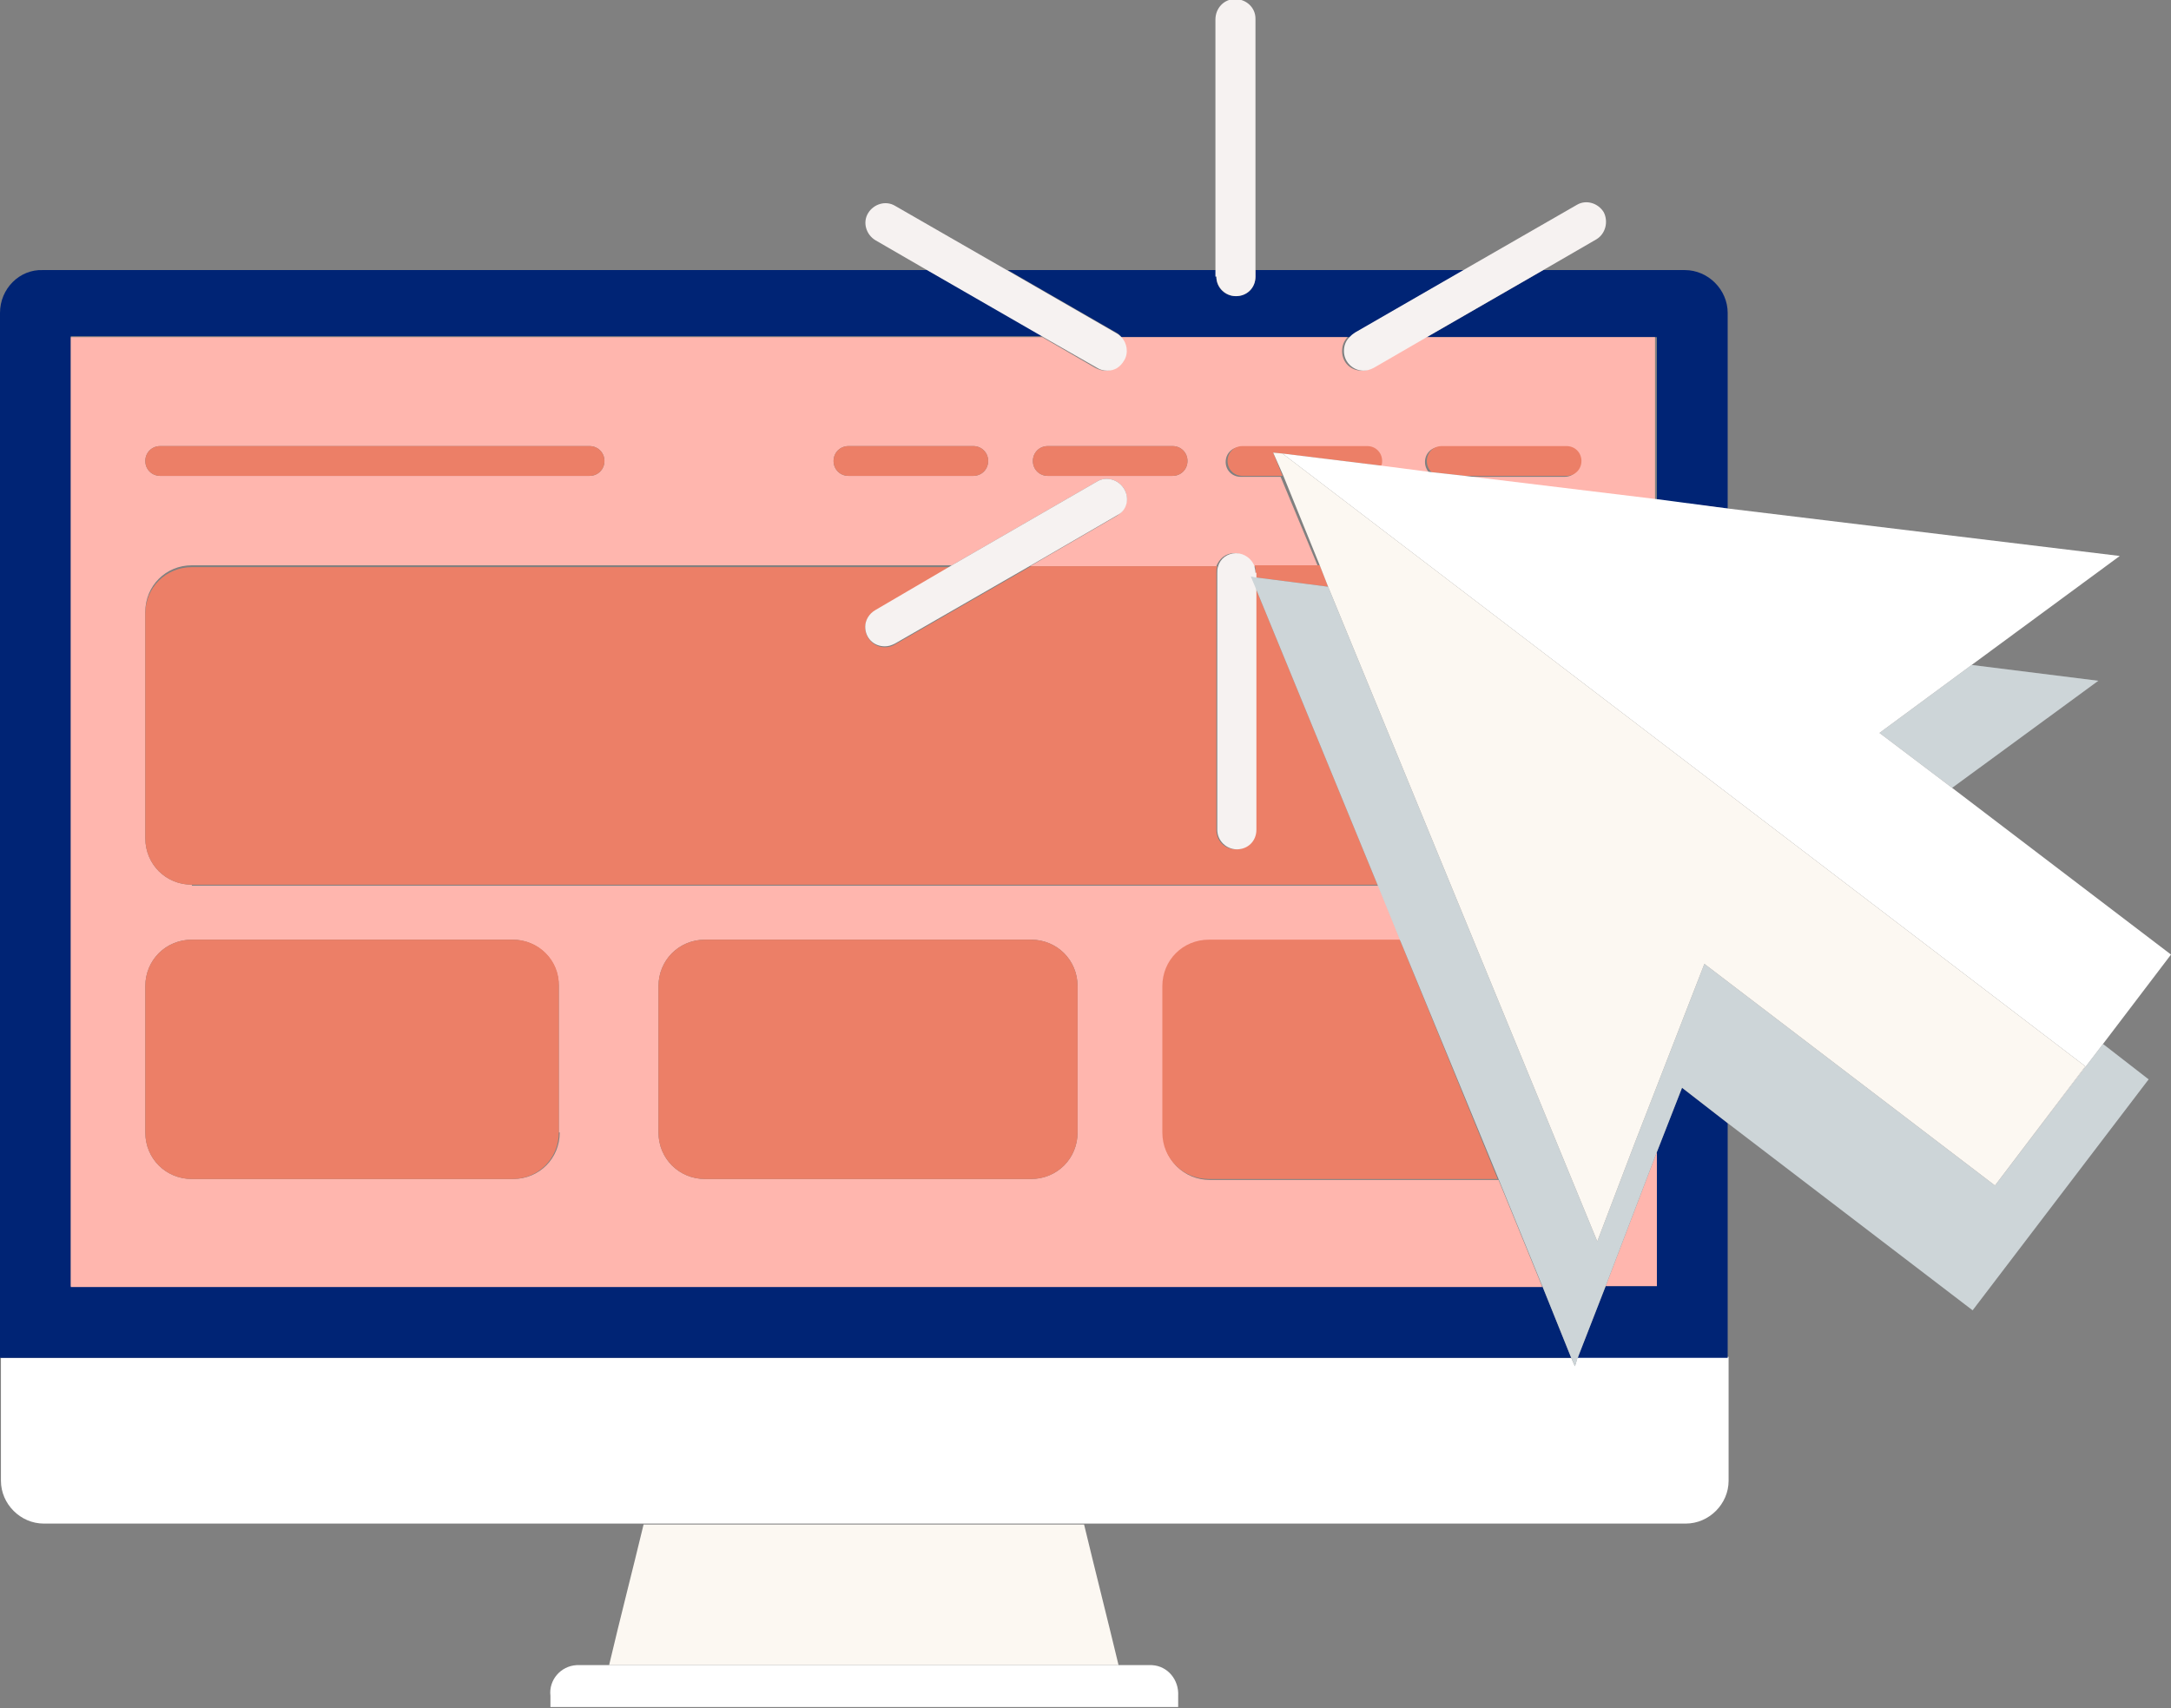
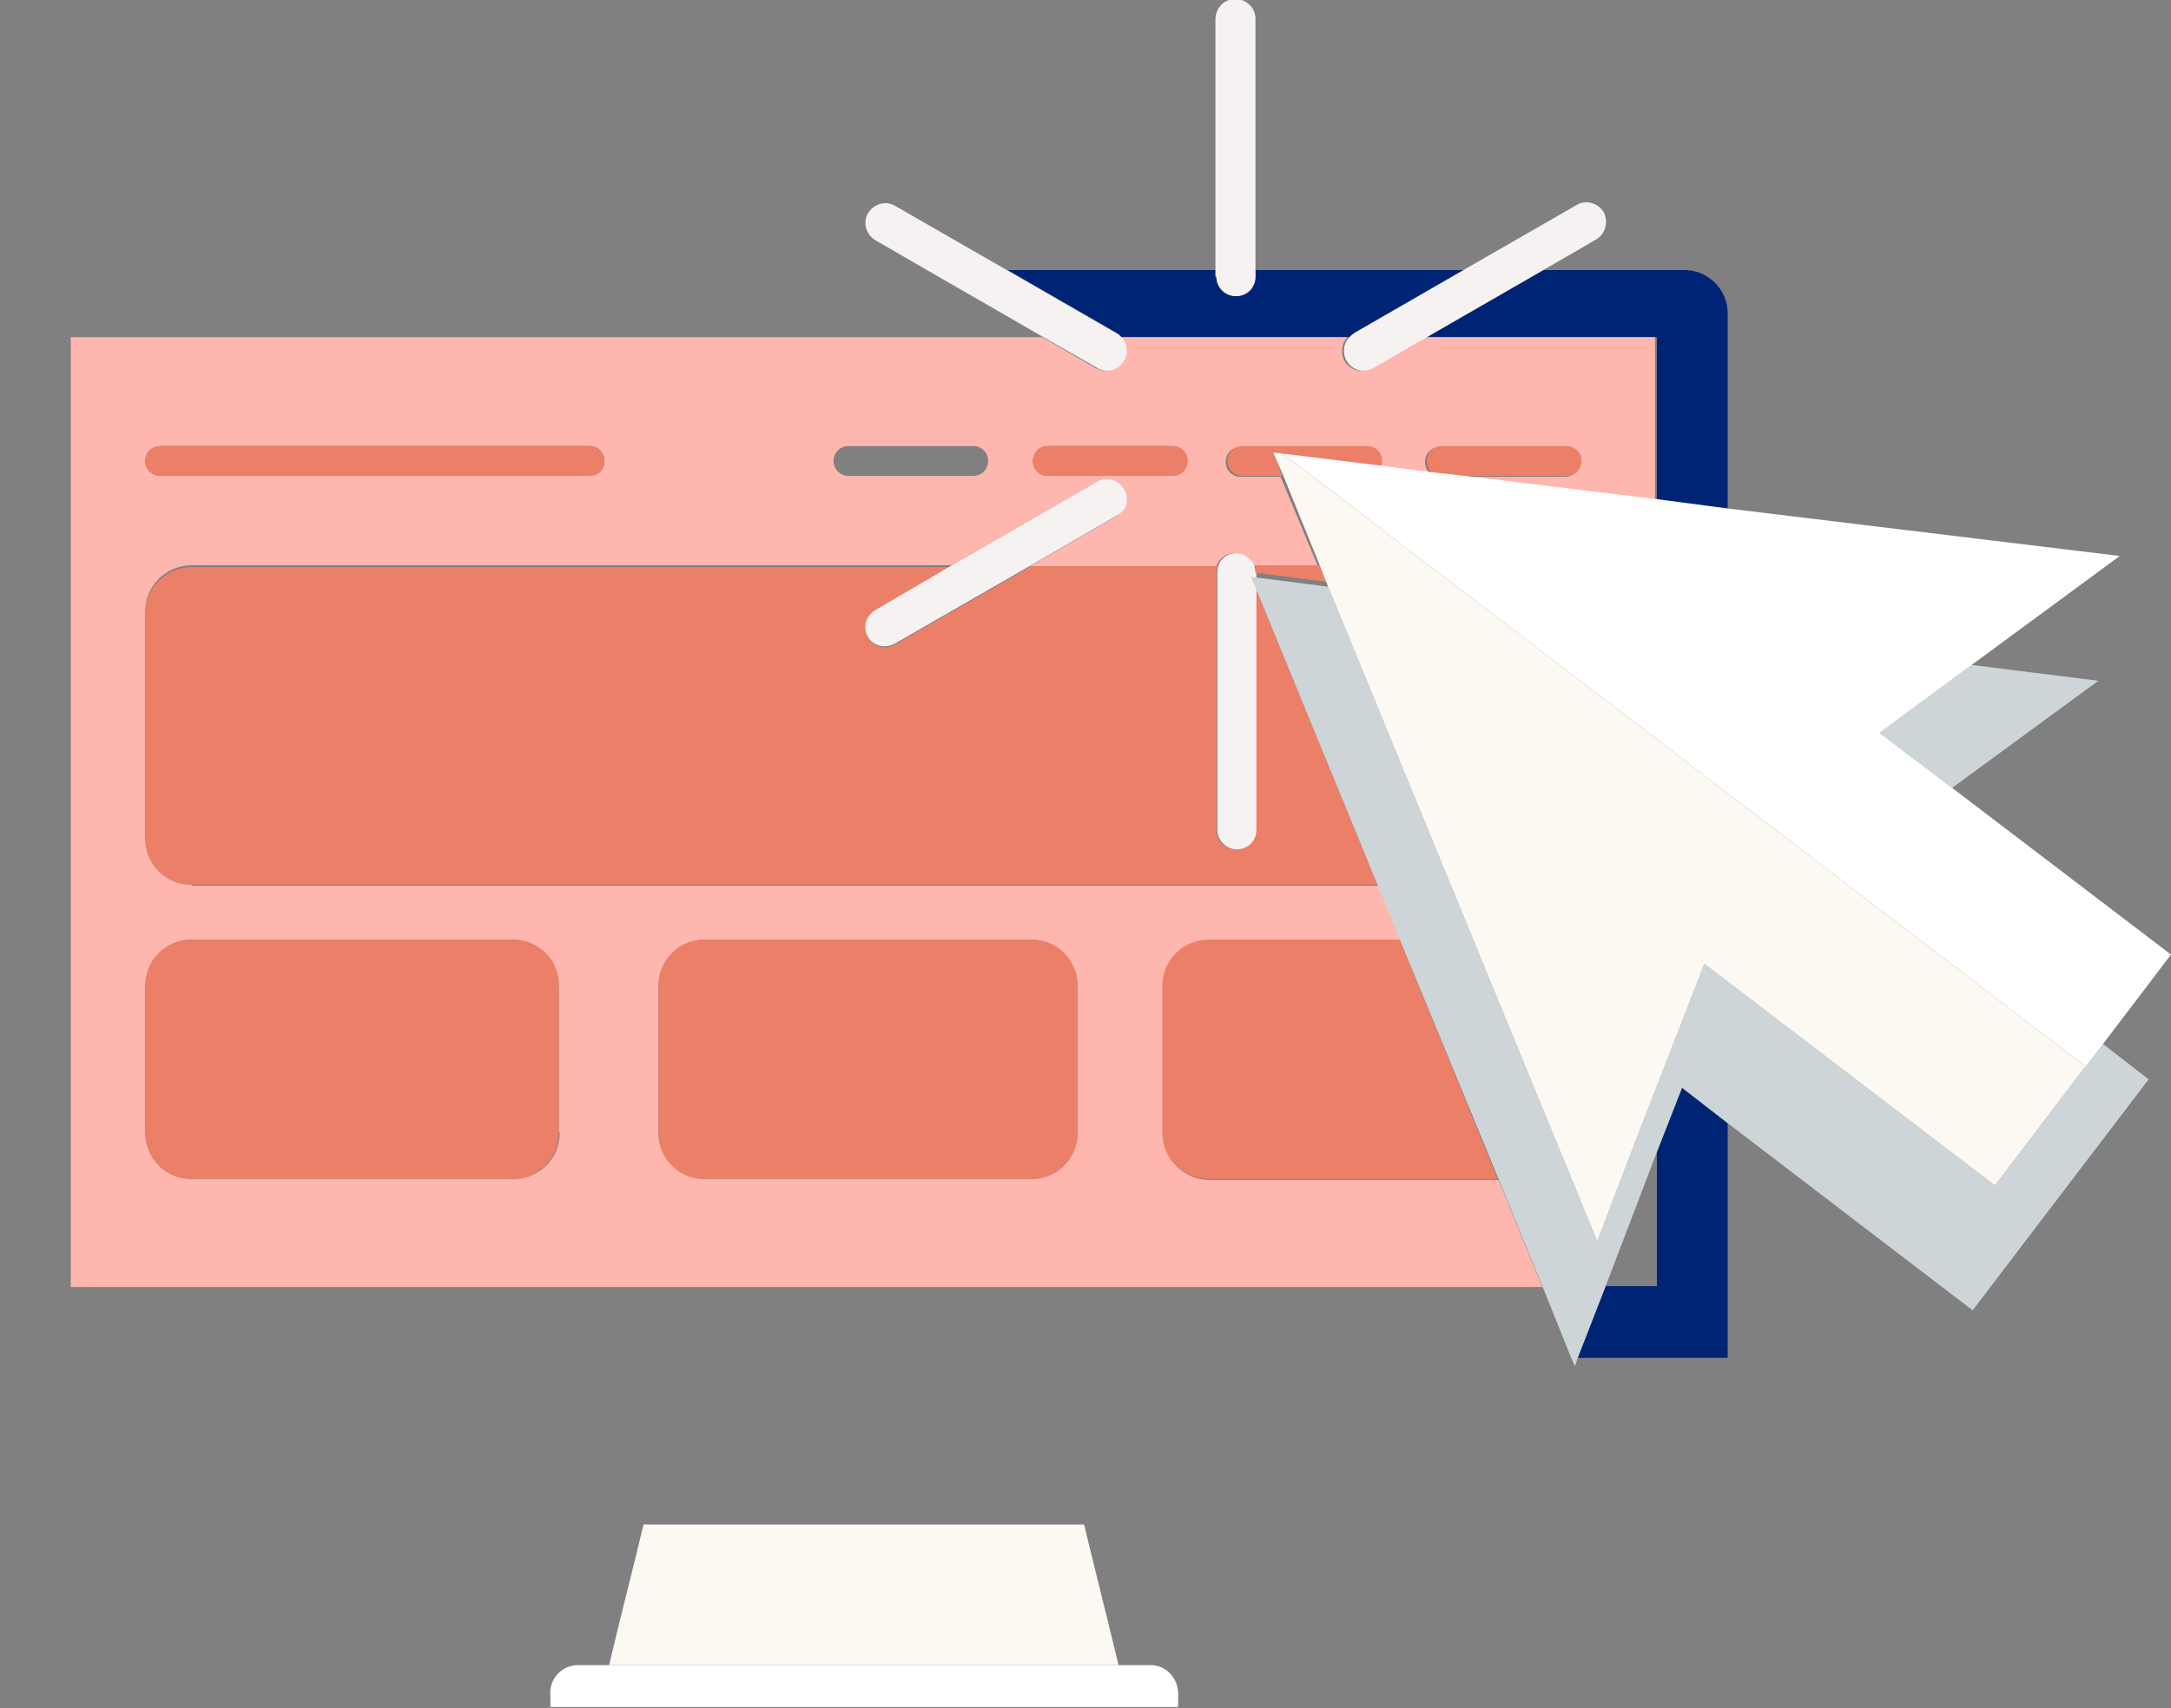
<svg xmlns="http://www.w3.org/2000/svg" version="1.1" id="Group_3048" x="0px" y="0px" viewBox="0 0 233.1 183.4" style="enable-background:new 0 0 233.1 183.4;" xml:space="preserve">
  <rect x="0" y="0" width="233.1" height="183.4" fill="#808080" stroke="none" />
  <style type="text/css">
	.id5_st0{fill:#FCF8F2;}
	.id5_st1{fill:#FFFFFF;}
	.id5_st2{fill:#002475;}
	.id5_st3{fill:#FFB6AE;}
	.id5_st4{fill:#EC7F67;}
	.id5_st5{fill:none;stroke:#F6F2F1;stroke-width:0;stroke-linecap:round;stroke-linejoin:round;}
	.id5_st6{fill:#F6F2F1;}
	.id5_st7{fill:#CDD5D8;}
</style>
  <g>
    <path class="id5_st0" d="M65.4,178.8h54.7c-1.2-5-2.5-10.1-3.7-15.1H69.1C67.9,168.7,66.6,173.7,65.4,178.8z" />
    <path class="id5_st1" d="M61.9,178.8c-1.7,0.1-3,1.6-2.8,3.3v1.2h67.4v-1.2c0.1-1.7-1.1-3.2-2.8-3.3l0,0h-3.5H65.4H61.9z" />
-     <path class="id5_st1" d="M169.1,146.7l-0.4-0.9H0.1V159c0,2.5,2.1,4.6,4.6,4.6c0,0,0,0,0,0h64.4h47.3H181c2.5,0,4.6-2.1,4.6-4.6   c0,0,0,0,0,0v-13.3h-0.1h-16.1L169.1,146.7z" />
    <path class="id5_st2" d="M120.4,36.2h24.5c0.1-0.1,0.3-0.3,0.5-0.4l11.8-6.8h-22.4v0.7c0,1.2-0.9,2.1-2.1,2.1c0,0,0,0,0,0c0,0,0,0,0,0   c0,0,0,0,0,0c-1.2,0-2.1-0.9-2.1-2.1c0,0,0,0,0,0V29h-22.4l11.8,6.8C120.1,35.9,120.3,36,120.4,36.2z" />
    <path class="id5_st2" d="M177.9,36.2v17.5l7.6,0.9v-21c0-2.5-2.1-4.6-4.6-4.6h-15.2l-12.5,7.2H177.9z" />
    <polygon class="id5_st2" points="177.9,123.7 177.9,138.1 172.4,138.1 169.4,145.8 185.5,145.8 185.5,120.6 180.6,116.8  " />
-     <path class="id5_st2" d="M168.7,145.8l-3.1-7.7H7.6v-102h104.5L99.6,29h-95C2.1,28.9,0,31,0,33.6c0,0,0,0,0,0v112.2h0.1H168.7z" />
-     <polygon class="id5_st3" points="177.9,123.7 172.4,138.1 177.9,138.1  " />
    <path class="id5_st3" d="M20.6,95c-2.8,0-5-2.2-5-5V65.7c0-2.8,2.2-5,5-5h81.6l15.6-9c1-0.6,2.3-0.2,2.9,0.8s0.2,2.3-0.8,2.9l-9.3,5.4   h20c0.3-0.8,1-1.4,1.9-1.4c0.9,0,1.7,0.6,2,1.4h7l-4-9.6h-4.3c-0.9,0-1.6-0.7-1.6-1.6v0c0-0.9,0.7-1.6,1.6-1.6h13.4   c0.9,0,1.6,0.7,1.6,1.6v0c0,0.2,0,0.3-0.1,0.5l5.4,0.7c-0.3-0.3-0.5-0.7-0.5-1.2v0c0-0.9,0.7-1.6,1.6-1.6h13.4   c0.9,0,1.6,0.7,1.6,1.6v0c0,0.9-0.7,1.6-1.6,1.6h-10.9l20.6,2.5V36.2h-24.7l-5.7,3.3c-0.3,0.2-0.7,0.3-1.1,0.3v0   c-1.2,0-2.1-0.9-2.1-2.1c0-0.6,0.2-1.1,0.6-1.5h-24.5c0.6,0.7,0.8,1.7,0.3,2.5c-0.4,0.7-1.1,1.1-1.8,1.1c-0.4,0-0.7-0.1-1.1-0.3   l-5.7-3.3H7.6v102h158l-4.7-11.5h-31c-2.8,0-5-2.2-5-5v-15.7c0-2.8,2.2-5,5-5h20.5l-2.4-5.9H20.6z M110.9,49.5   c0-0.9,0.7-1.6,1.6-1.6h13.4c0.9,0,1.6,0.7,1.6,1.6v0c0,0.9-0.7,1.6-1.6,1.6h-13.4C111.6,51.1,110.9,50.4,110.9,49.5L110.9,49.5z    M89.5,49.5c0-0.9,0.7-1.6,1.6-1.6h13.4c0.9,0,1.6,0.7,1.6,1.6v0c0,0.9-0.7,1.6-1.6,1.6H91.1C90.2,51.1,89.5,50.4,89.5,49.5   L89.5,49.5z M15.6,49.5c0-0.9,0.7-1.6,1.6-1.6h46.1c0.9,0,1.6,0.7,1.6,1.6v0c0,0.9-0.7,1.6-1.6,1.6H17.2   C16.3,51.1,15.6,50.4,15.6,49.5L15.6,49.5z M60.1,121.6c0,2.8-2.2,5-5,5H20.6c-2.8,0-5-2.2-5-5v-15.7c0-2.8,2.2-5,5-5h34.4   c2.8,0,5,2.2,5,5V121.6z M115.7,121.6c0,2.8-2.2,5-5,5h-35c-2.8,0-5-2.2-5-5v-15.7c0-2.8,2.2-5,5-5h35c2.8,0,5,2.2,5,5V121.6z" />
    <path class="id5_st4" d="M132.7,91.2C132.7,91.2,132.7,91.2,132.7,91.2C132.7,91.2,132.7,91.2,132.7,91.2   C132.7,91.2,132.7,91.2,132.7,91.2c-1.2,0-2.1-0.9-2.1-2.1c0,0,0,0,0,0V61.5c0-0.3,0-0.5,0.1-0.7h-20l-14.6,8.4   c-0.3,0.2-0.7,0.3-1.1,0.3v0c-1.2,0-2.1-1-2.1-2.1c0-0.8,0.4-1.5,1.1-1.8l8.2-4.7H20.6c-2.8,0-5,2.2-5,5V90c0,2.8,2.2,5,5,5h127.3   l-13.1-31.9v26C134.8,90.2,133.9,91.2,132.7,91.2z" />
-     <path class="id5_st4" d="M141.7,60.7h-7c0.1,0.2,0.1,0.4,0.1,0.7c0,0,0,0.1,0,0.1V62l7.8,1L141.7,60.7z" />
+     <path class="id5_st4" d="M141.7,60.7h-7c0.1,0.2,0.1,0.4,0.1,0.7c0,0,0,0.1,0,0.1l7.8,1L141.7,60.7z" />
    <path class="id5_st4" d="M17.2,51.1h46.1c0.9,0,1.6-0.7,1.6-1.6v0c0-0.9-0.7-1.6-1.6-1.6H17.2c-0.9,0-1.6,0.7-1.6,1.6v0   C15.6,50.4,16.3,51.1,17.2,51.1z" />
    <path class="id5_st4" d="M169.8,49.5L169.8,49.5c0-0.9-0.7-1.6-1.6-1.6h-13.4c-0.9,0-1.6,0.7-1.6,1.6v0c0,0.5,0.2,0.9,0.5,1.2l3.6,0.4   h10.9C169.1,51.1,169.8,50.4,169.8,49.5z" />
    <path class="id5_st4" d="M148.4,49.5c0-0.9-0.7-1.6-1.6-1.6h-13.4c-0.9,0-1.6,0.7-1.6,1.6v0c0,0.9,0.7,1.6,1.6,1.6h4.3l-1-2.5l0.9,0.1   l0,0l10.7,1.3C148.4,49.8,148.4,49.7,148.4,49.5L148.4,49.5z" />
    <path class="id5_st4" d="M112.5,51.1h13.4c0.9,0,1.6-0.7,1.6-1.6v0c0-0.9-0.7-1.6-1.6-1.6h-13.4c-0.9,0-1.6,0.7-1.6,1.6v0   C110.9,50.4,111.6,51.1,112.5,51.1z" />
-     <path class="id5_st4" d="M91.1,51.1h13.4c0.9,0,1.6-0.7,1.6-1.6v0c0-0.9-0.7-1.6-1.6-1.6H91.1c-0.9,0-1.6,0.7-1.6,1.6v0   C89.5,50.4,90.2,51.1,91.1,51.1z" />
    <path class="id5_st4" d="M129.8,100.9c-2.8,0-5,2.2-5,5v15.7c0,2.8,2.2,5,5,5h31l-10.5-25.7H129.8z" />
    <path class="id5_st4" d="M55.1,100.9H20.6c-2.8,0-5,2.2-5,5v15.7c0,2.8,2.2,5,5,5h34.4c2.8,0,5-2.2,5-5v-15.7   C60.1,103.1,57.8,100.9,55.1,100.9z" />
    <path class="id5_st4" d="M110.7,100.9h-35c-2.8,0-5,2.2-5,5v15.7c0,2.8,2.2,5,5,5h35c2.8,0,5-2.2,5-5v-15.7   C115.7,103.1,113.5,100.9,110.7,100.9z" />
    <line class="id5_st5" x1="132.7" y1="31.8" x2="132.7" y2="31.8" />
    <path class="id5_st6" d="M130.6,29.7c0,1.2,1,2.1,2.1,2.1c0,0,0,0,0,0c1.2,0,2.1-0.9,2.1-2.1V29V2.1c0,0,0-0.1,0-0.1   c0-1.2-1-2.1-2.2-2.1c-1.2,0-2.1,1-2.1,2.2V29V29.7C130.6,29.7,130.6,29.7,130.6,29.7z" />
    <path class="id5_st6" d="M117.8,39.5c0.3,0.2,0.7,0.3,1.1,0.3c0.8,0,1.4-0.4,1.8-1.1c0.5-0.8,0.3-1.9-0.3-2.5c-0.1-0.1-0.3-0.3-0.5-0.4   L108.1,29l-12-6.9c-1-0.6-2.3-0.2-2.9,0.8c-0.6,1-0.2,2.3,0.8,2.9l5.7,3.3l12.5,7.2L117.8,39.5z" />
    <path class="id5_st6" d="M120.7,52.5c-0.6-1-1.9-1.4-2.9-0.8l-15.6,9L94,65.5c-0.7,0.4-1.1,1.1-1.1,1.8c0,1.2,0.9,2.1,2.1,2.1v0   c0.4,0,0.7-0.1,1.1-0.3l14.6-8.4l9.3-5.4C121,54.8,121.3,53.5,120.7,52.5z" />
    <line class="id5_st5" x1="132.7" y1="91.2" x2="132.7" y2="91.2" />
    <path class="id5_st6" d="M134.8,61.5C134.8,61.5,134.8,61.4,134.8,61.5c0-0.3-0.1-0.5-0.1-0.7c-0.3-0.8-1.1-1.4-2-1.4   c-0.9,0-1.7,0.6-1.9,1.4c-0.1,0.2-0.1,0.5-0.1,0.7v27.6c0,0,0,0,0,0c0,1.2,1,2.1,2.1,2.1c0,0,0,0,0,0c1.2,0,2.1-0.9,2.1-2.1v-26   l-0.5-1.1h0l0.5,0.1V61.5z" />
    <path class="id5_st6" d="M144.9,36.2c-0.4,0.4-0.6,0.9-0.6,1.5c0,1.2,1,2.1,2.1,2.1v0c0.4,0,0.7-0.1,1.1-0.3l5.7-3.3l12.5-7.2l5.7-3.3   c1-0.6,1.3-1.9,0.8-2.9c-0.6-1-1.9-1.4-2.9-0.8l-12,6.9l-11.8,6.8C145.2,35.9,145.1,36,144.9,36.2z" />
    <polygon class="id5_st7" points="214.2,127.3 183,103.5 175.5,122.8 171.5,133.3 171.5,133.3 171.5,133.3 142.6,63 134.8,62    134.3,61.9 134.3,61.9 134.8,63.1 147.9,95 150.3,100.9 160.9,126.6 165.6,138.1 168.7,145.8 169.1,146.7 169.4,145.8 172.4,138.1    177.9,123.7 180.6,116.8 185.5,120.6 211.8,140.7 230.7,115.9 225.8,112.1  " />
    <polygon class="id5_st7" points="209.6,84.6 225.3,73.1 211.7,71.4 201.8,78.7  " />
    <polygon class="id5_st1" points="157.3,51.1 153.7,50.7 148.3,50 137.7,48.7 223.9,114.5 214.2,127.3 183,103.5 183,103.5 214.2,127.3    225.8,112.1 233.1,102.5 209.6,84.6 201.8,78.7 211.7,71.4 227.6,59.7 185.5,54.6 177.9,53.6  " />
    <polygon class="id5_st1" points="171.5,133.3 175.5,122.8 171.5,133.3  " />
    <polygon class="id5_st0" points="214.2,127.3 223.9,114.5 137.7,48.7 137.7,48.7 136.7,48.6 137.8,51.1 141.7,60.7 142.6,63    171.5,133.3 171.5,133.3 175.5,122.8 183,103.5 183,103.5  " />
  </g>
</svg>